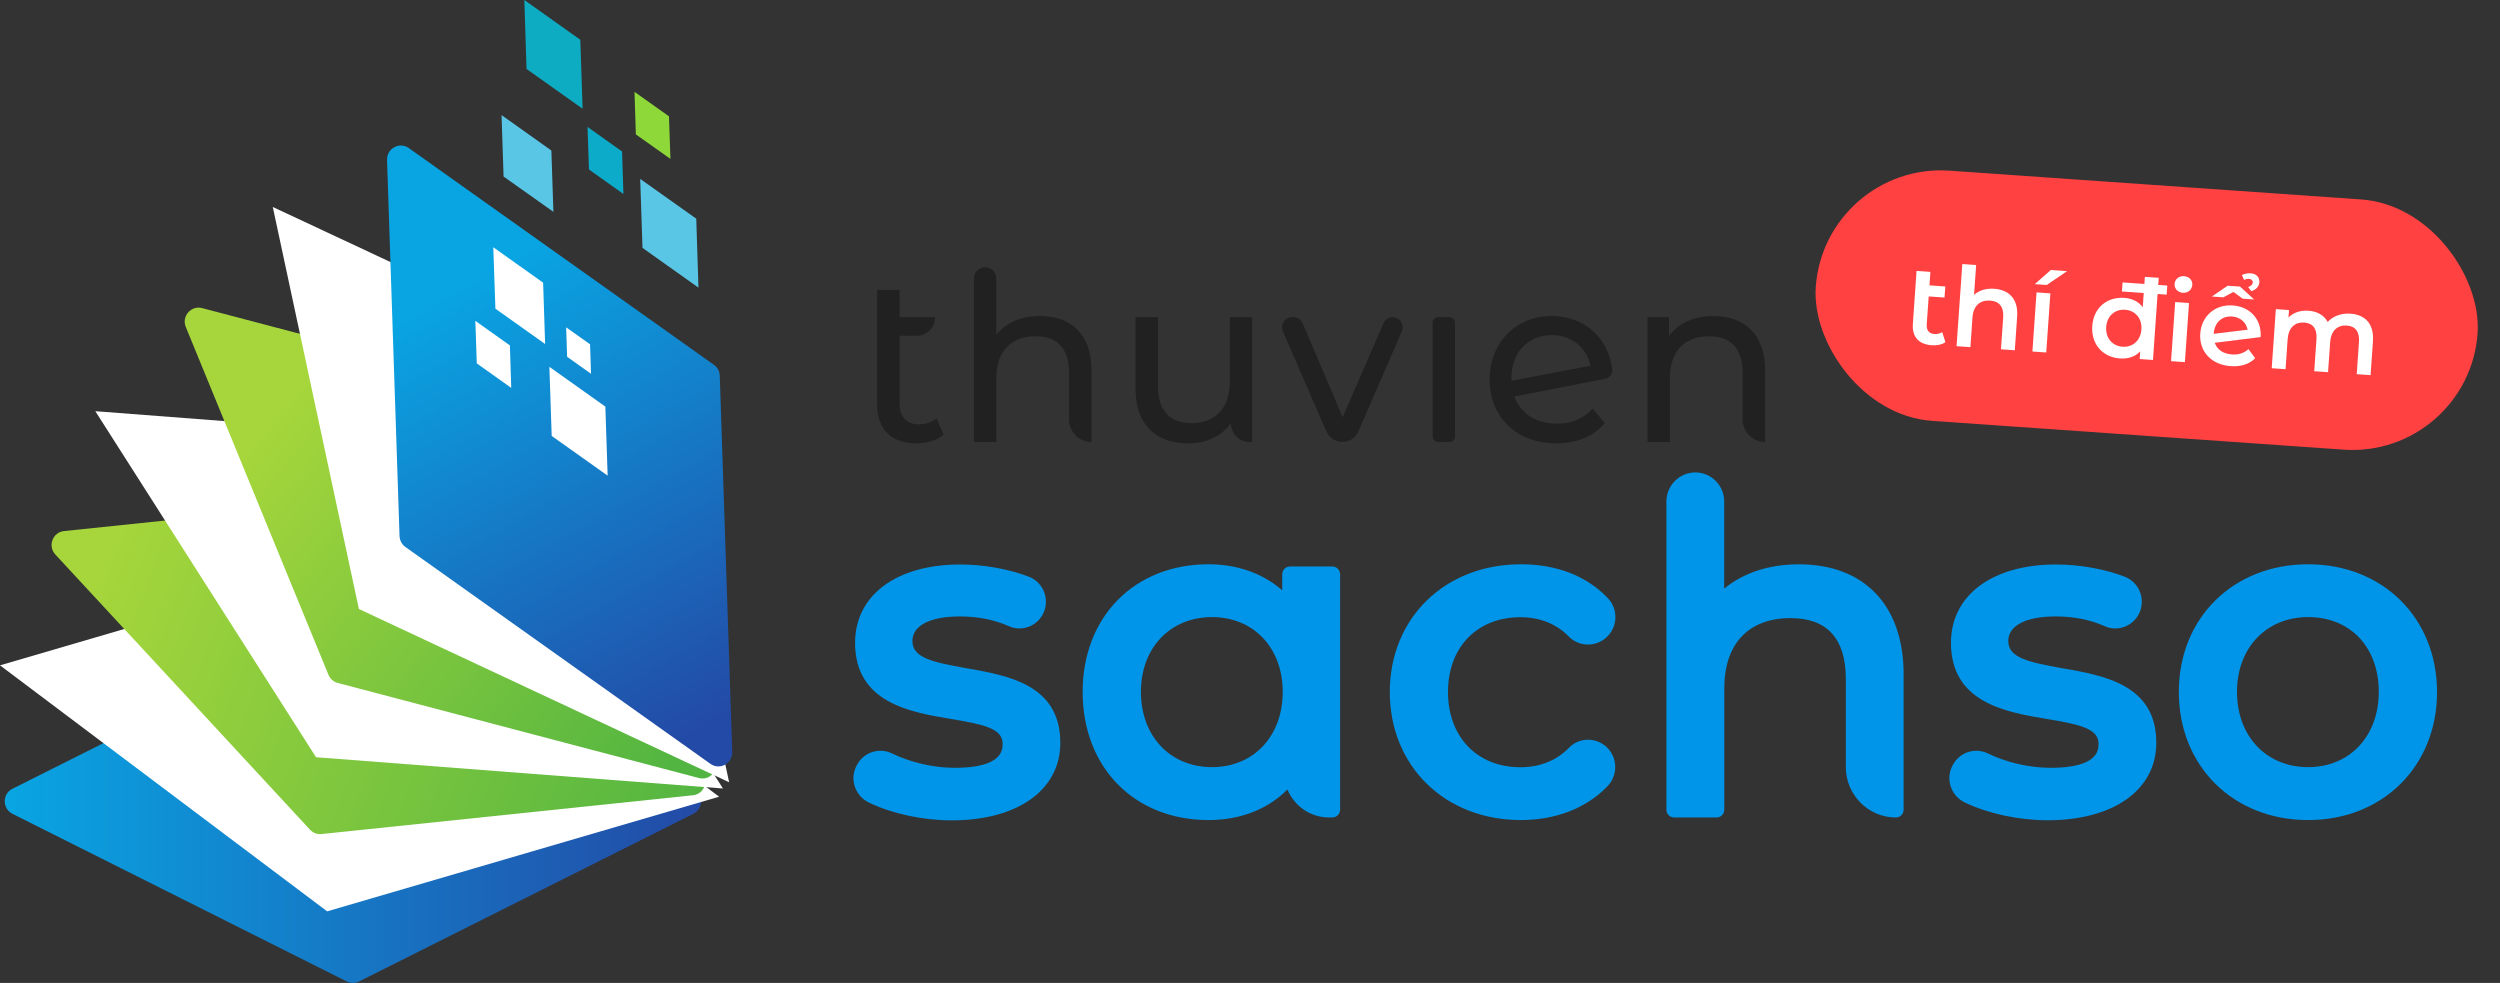
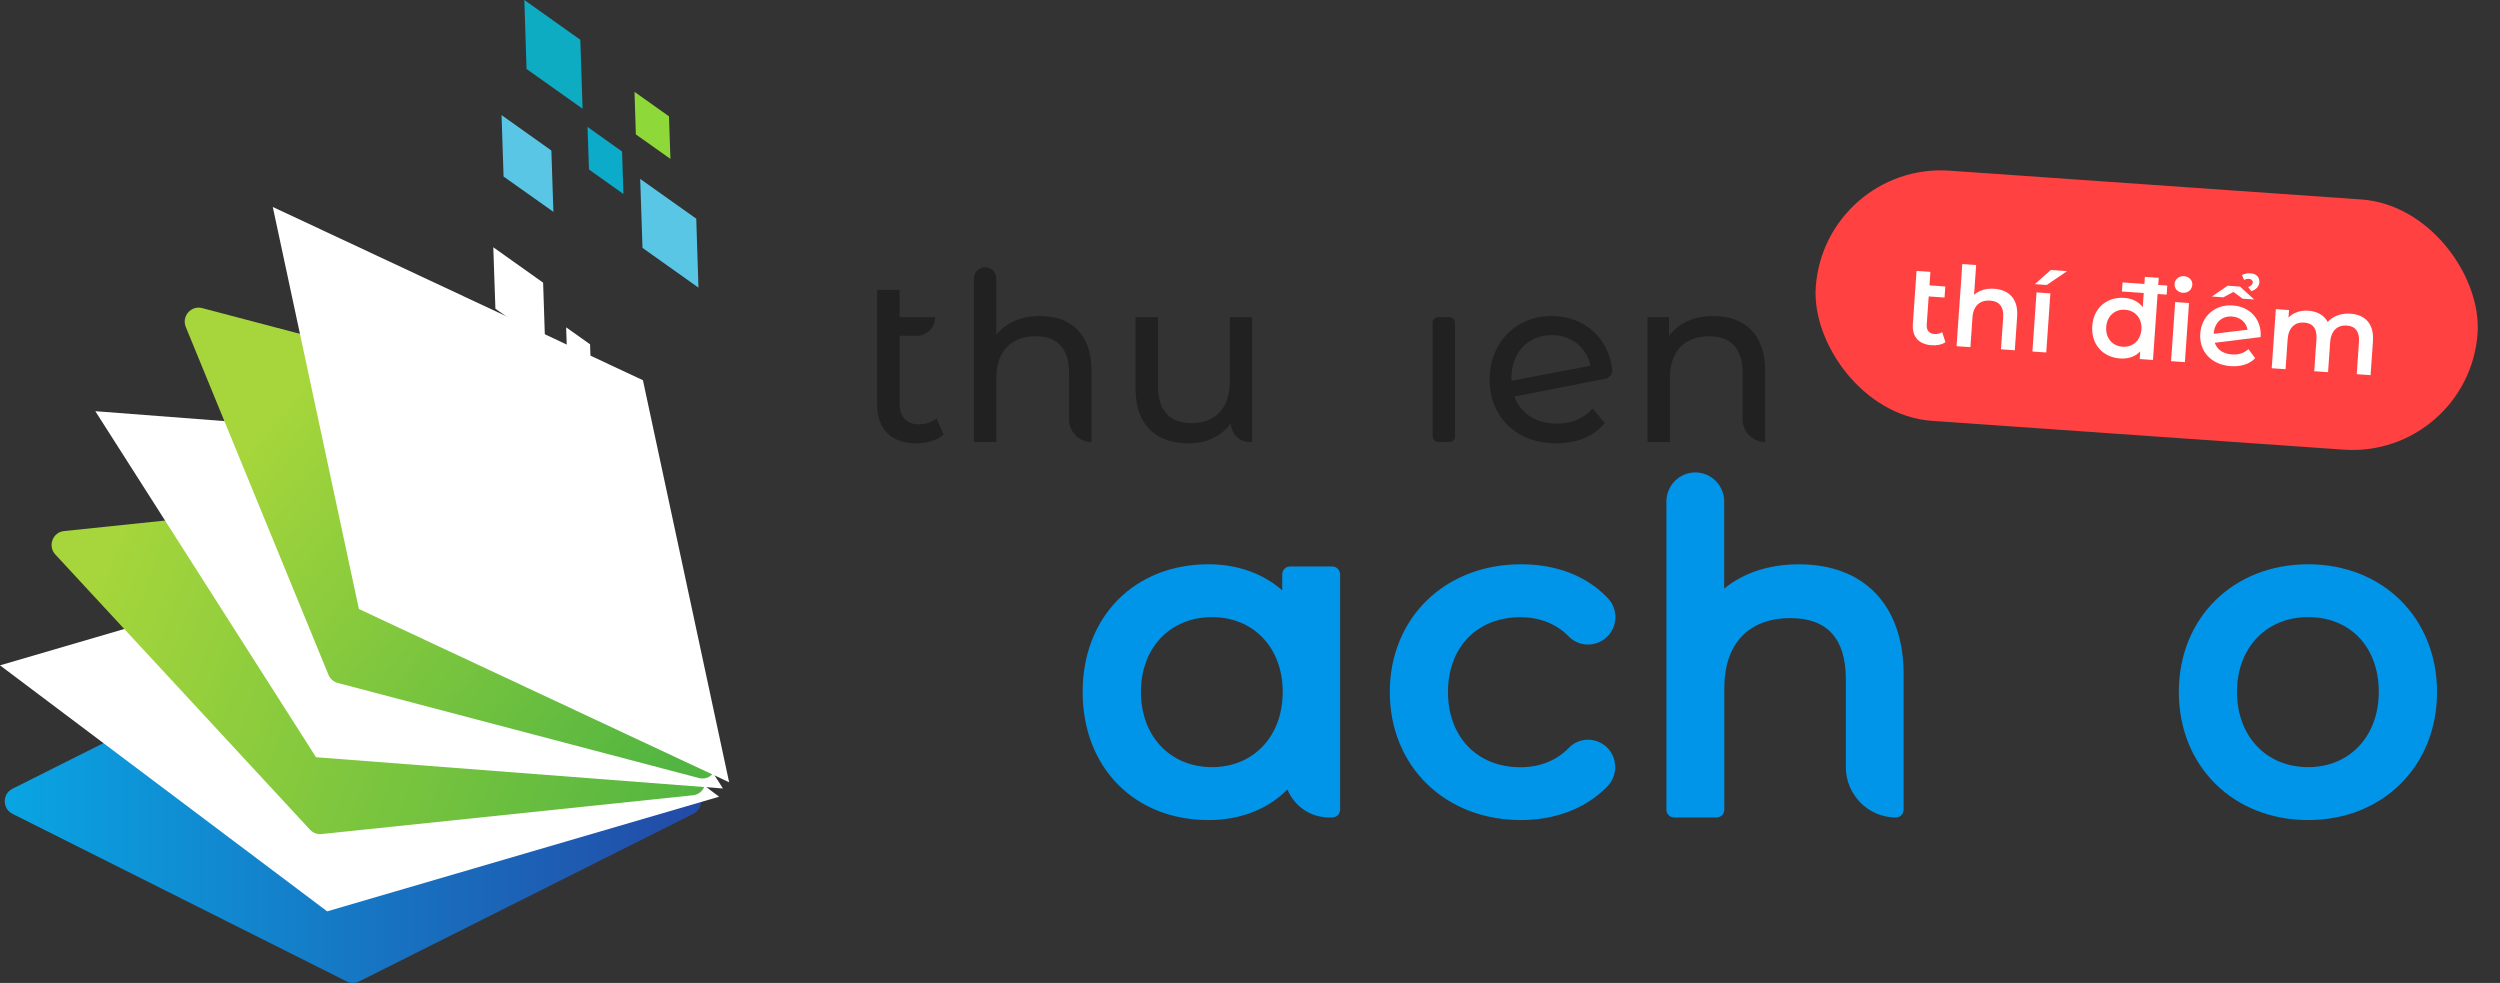
<svg xmlns="http://www.w3.org/2000/svg" width="117" height="46" viewBox="0 0 117 46" fill="none">
  <rect x="0" y="0" width="117" height="46" fill="#333333" stroke="none" />
  <rect x="85.387" y="7.578" width="31.049" height="11.738" rx="5.869" transform="rotate(4 85.387 7.578)" fill="#FF4141" />
  <path d="M110.004 14.68C110.672 14.726 111.112 15.137 111.054 15.972L110.943 17.557L110.295 17.512L110.4 16.009C110.435 15.517 110.224 15.263 109.83 15.235C109.405 15.205 109.09 15.464 109.052 16.014L108.953 17.418L108.306 17.373L108.411 15.87C108.445 15.378 108.234 15.123 107.84 15.096C107.41 15.066 107.1 15.325 107.062 15.875L106.964 17.279L106.316 17.233L106.51 14.467L107.126 14.51L107.101 14.862C107.326 14.628 107.657 14.516 108.035 14.542C108.439 14.57 108.765 14.744 108.935 15.068C109.178 14.799 109.564 14.649 110.004 14.68Z" fill="white" />
  <path d="M105.254 13.051C105.172 13.046 105.103 13.062 105.022 13.098L104.923 12.872C105.037 12.807 105.185 12.781 105.33 12.791C105.599 12.81 105.754 12.977 105.738 13.21C105.724 13.412 105.573 13.563 105.365 13.627L105.212 13.439C105.356 13.381 105.424 13.303 105.43 13.225C105.437 13.127 105.363 13.059 105.254 13.051ZM104.525 13.662L104.054 13.915L103.515 13.877L104.253 13.372L104.834 13.412L105.494 14.016L104.955 13.978L104.525 13.662ZM104.455 16.588C104.766 16.61 105.011 16.528 105.228 16.34L105.542 16.763C105.277 17.041 104.878 17.169 104.401 17.136C103.474 17.071 102.914 16.433 102.972 15.61C103.03 14.786 103.672 14.237 104.496 14.295C105.268 14.349 105.853 14.91 105.798 15.776L103.65 16.042C103.763 16.368 104.051 16.56 104.455 16.588ZM104.46 14.813C103.988 14.78 103.639 15.089 103.602 15.617L103.601 15.622L105.187 15.431C105.122 15.088 104.848 14.84 104.46 14.813Z" fill="white" />
  <path d="M102.157 13.703C101.919 13.686 101.754 13.503 101.77 13.285C101.785 13.068 101.973 12.909 102.211 12.925C102.45 12.942 102.615 13.115 102.6 13.328C102.584 13.556 102.401 13.72 102.157 13.703ZM101.605 16.903L101.799 14.136L102.446 14.181L102.253 16.948L101.605 16.903Z" fill="white" />
  <path d="M101.429 13.364L101.4 13.789L100.975 13.759L100.759 16.847L100.137 16.803L100.162 16.446C99.926 16.695 99.596 16.802 99.217 16.776C98.414 16.719 97.858 16.118 97.918 15.258C97.978 14.398 98.612 13.885 99.416 13.941C99.773 13.966 100.081 14.108 100.281 14.377L100.327 13.713L99.306 13.642L99.336 13.217L100.357 13.289L100.38 12.957L101.028 13.002L101.005 13.334L101.429 13.364ZM99.334 16.227C99.8 16.259 100.181 15.947 100.218 15.419C100.255 14.89 99.921 14.529 99.455 14.496C98.989 14.463 98.608 14.775 98.571 15.304C98.534 15.832 98.868 16.194 99.334 16.227Z" fill="white" />
  <path d="M95.228 13.298L95.977 12.637L96.739 12.69L95.787 13.337L95.228 13.298ZM95.117 16.451L95.31 13.684L95.958 13.729L95.764 16.496L95.117 16.451Z" fill="white" />
  <path d="M93.333 13.514C93.996 13.56 94.462 13.973 94.403 14.807L94.293 16.393L93.645 16.347L93.75 14.845C93.784 14.352 93.558 14.097 93.143 14.068C92.682 14.036 92.351 14.294 92.313 14.848L92.215 16.247L91.567 16.202L91.836 12.357L92.484 12.403L92.386 13.802C92.614 13.589 92.949 13.487 93.333 13.514Z" fill="white" />
  <path d="M90.896 15.542L91.045 16.016C90.881 16.129 90.643 16.175 90.41 16.159C89.804 16.116 89.479 15.771 89.522 15.16L89.695 12.678L90.343 12.723L90.299 13.355L91.04 13.407L91.004 13.925L90.263 13.873L90.171 15.189C90.152 15.459 90.281 15.614 90.525 15.631C90.66 15.64 90.792 15.613 90.896 15.542Z" fill="white" />
-   <path d="M45.221 31.271C43.657 30.995 42.7 30.787 42.7 29.999C42.7 29.279 43.527 28.849 44.915 28.849C45.764 28.849 46.537 29.003 47.215 29.306C47.8 29.569 48.496 29.325 48.801 28.754C48.972 28.437 48.995 28.061 48.873 27.726C48.747 27.387 48.482 27.115 48.145 26.988C47.202 26.626 46.029 26.418 44.938 26.418C41.95 26.418 40.018 27.858 40.018 30.085C40.018 32.897 42.611 33.331 44.506 33.648C46.007 33.897 46.923 34.087 46.923 34.803C46.923 35.083 46.923 35.934 44.686 35.934C43.702 35.934 42.633 35.69 41.752 35.264C41.141 34.966 40.418 35.206 40.104 35.803L40.086 35.835C39.928 36.138 39.897 36.482 40.005 36.808C40.113 37.134 40.337 37.397 40.647 37.551C41.721 38.076 43.177 38.393 44.538 38.393C47.624 38.393 49.623 36.971 49.623 34.766C49.623 32.041 47.184 31.615 45.221 31.271Z" fill="#0095E8" />
  <path d="M62.353 26.512H60.372C60.17 26.512 60.008 26.675 60.008 26.879V27.626C59.101 26.834 57.906 26.408 56.558 26.408C53.09 26.408 50.668 28.867 50.668 32.384C50.668 35.916 53.09 38.379 56.558 38.379C58.045 38.379 59.33 37.876 60.251 36.948C60.565 37.713 61.316 38.256 62.187 38.256H62.353C62.555 38.256 62.717 38.093 62.717 37.89V26.875C62.713 26.675 62.551 26.512 62.353 26.512ZM60.031 32.38C60.031 34.453 58.669 35.902 56.724 35.902C54.765 35.902 53.395 34.453 53.395 32.38C53.395 30.32 54.765 28.88 56.724 28.88C58.669 28.88 60.031 30.32 60.031 32.38Z" fill="#0095E8" />
  <path d="M71.18 26.408C67.626 26.408 65.043 28.921 65.043 32.384C65.043 35.857 67.622 38.379 71.18 38.379C72.82 38.379 74.258 37.813 75.237 36.789C75.502 36.509 75.632 36.128 75.583 35.744C75.538 35.359 75.322 35.019 74.999 34.816C74.496 34.499 73.835 34.571 73.426 34.997C72.847 35.594 72.065 35.907 71.158 35.907C69.132 35.907 67.766 34.489 67.766 32.384C67.766 30.293 69.127 28.885 71.158 28.885C72.061 28.885 72.842 29.197 73.422 29.79C73.835 30.216 74.5 30.288 75.017 29.958C75.336 29.749 75.547 29.41 75.592 29.029C75.637 28.645 75.511 28.264 75.242 27.988C74.253 26.951 72.847 26.408 71.18 26.408Z" fill="#0095E8" />
  <path d="M84.188 26.41C82.795 26.41 81.587 26.809 80.693 27.547V23.472C80.693 22.721 80.086 22.109 79.341 22.109C78.595 22.109 77.988 22.721 77.988 23.472V37.892C77.988 38.096 78.15 38.258 78.352 38.258H80.333C80.536 38.258 80.697 38.096 80.697 37.892V32.219C80.697 30.127 81.829 28.928 83.797 28.928C85.513 28.928 86.385 29.887 86.385 31.784V35.9C86.385 37.199 87.436 38.258 88.726 38.258C88.928 38.258 89.09 38.096 89.09 37.892V31.553C89.085 28.33 87.252 26.41 84.188 26.41Z" fill="#0095E8" />
-   <path d="M96.508 31.271C94.944 30.995 93.987 30.787 93.987 29.999C93.987 29.279 94.814 28.849 96.202 28.849C97.052 28.849 97.824 29.003 98.503 29.306C99.087 29.569 99.783 29.325 100.088 28.754C100.259 28.437 100.282 28.061 100.16 27.726C100.035 27.387 99.769 27.115 99.433 26.988C98.489 26.626 97.317 26.418 96.225 26.418C93.237 26.418 91.305 27.858 91.305 30.085C91.305 32.897 93.898 33.331 95.793 33.648C97.294 33.897 98.211 34.087 98.211 34.803C98.211 35.083 98.211 35.934 95.973 35.934C94.989 35.934 93.92 35.69 93.04 35.264C92.429 34.966 91.705 35.206 91.391 35.803L91.373 35.835C91.216 36.138 91.189 36.482 91.292 36.804C91.4 37.13 91.624 37.392 91.934 37.546C93.008 38.071 94.464 38.388 95.829 38.388C98.916 38.388 100.915 36.967 100.915 34.762C100.915 32.041 98.471 31.615 96.508 31.271Z" fill="#0095E8" />
  <path d="M108.02 26.408C104.512 26.408 101.969 28.921 101.969 32.384C101.969 35.857 104.516 38.379 108.02 38.379C111.516 38.379 114.054 35.857 114.054 32.384C114.049 28.921 111.516 26.408 108.02 26.408ZM111.327 32.38C111.327 34.453 109.966 35.902 108.02 35.902C106.062 35.902 104.691 34.453 104.691 32.38C104.691 30.32 106.062 28.88 108.02 28.88C109.997 28.88 111.327 30.288 111.327 32.38Z" fill="#0095E8" />
  <path d="M44.157 20.342C43.84 20.617 43.359 20.748 42.889 20.748C41.718 20.748 41.051 20.099 41.051 18.92V13.565H42.102V14.842H43.763C43.763 15.323 43.376 15.713 42.899 15.713H42.102V18.876C42.102 19.505 42.419 19.858 43.009 19.858C43.316 19.858 43.609 19.757 43.83 19.582L44.157 20.342Z" fill="#212121" />
  <path d="M51.082 17.324V20.685C50.502 20.685 50.032 20.211 50.032 19.626V17.445C50.032 16.298 49.464 15.737 48.467 15.737C47.353 15.737 46.629 16.409 46.629 17.677V20.685H45.578V13.037C45.578 12.745 45.812 12.51 46.102 12.51C46.392 12.51 46.626 12.745 46.626 13.037V15.67C47.063 15.108 47.783 14.789 48.67 14.789C50.088 14.789 51.082 15.606 51.082 17.324Z" fill="#212121" />
  <path d="M58.599 14.846V20.685H58.479C57.995 20.685 57.605 20.292 57.605 19.804C57.178 20.409 56.457 20.752 55.636 20.752C54.139 20.752 53.145 19.925 53.145 18.207V14.846H54.195V18.086C54.195 19.233 54.762 19.804 55.76 19.804C56.854 19.804 57.555 19.122 57.555 17.864V14.846H58.599Z" fill="#212121" />
-   <path d="M65.605 15.509L63.573 20.189C63.443 20.488 63.15 20.683 62.823 20.683C62.496 20.683 62.202 20.488 62.072 20.189L60.04 15.509C59.904 15.197 60.13 14.844 60.471 14.844H60.534C60.721 14.844 60.891 14.958 60.968 15.133L62.836 19.527L64.747 15.13C64.821 14.958 64.991 14.844 65.178 14.844C65.511 14.847 65.741 15.197 65.605 15.509Z" fill="#212121" />
  <path d="M67.307 14.846H67.834C67.978 14.846 68.094 14.963 68.094 15.108V20.423C68.094 20.567 67.978 20.685 67.834 20.685H67.307C67.164 20.685 67.047 20.567 67.047 20.423V15.108C67.044 14.963 67.16 14.846 67.307 14.846Z" fill="#212121" />
  <path d="M74.538 19.119L75.106 19.801C74.592 20.42 73.795 20.749 72.831 20.749C70.959 20.749 69.715 19.506 69.715 17.764C69.715 16.033 70.939 14.789 72.624 14.789C74.095 14.789 75.262 15.754 75.453 17.283C75.479 17.492 75.336 17.683 75.129 17.724L70.876 18.558C71.169 19.361 71.893 19.825 72.864 19.825C73.544 19.825 74.112 19.593 74.538 19.119ZM70.732 17.71V17.821L74.438 17.115C74.252 16.278 73.564 15.683 72.624 15.683C71.52 15.683 70.732 16.487 70.732 17.71Z" fill="#212121" />
  <path d="M82.606 17.324V20.685C82.025 20.685 81.555 20.211 81.555 19.627V17.445C81.555 16.299 80.988 15.737 79.99 15.737C78.876 15.737 78.152 16.409 78.152 17.677V20.685H77.102V14.846H78.109V15.727C78.536 15.132 79.28 14.789 80.197 14.789C81.608 14.789 82.606 15.606 82.606 17.324Z" fill="#212121" />
  <path d="M16.227 29.068L0.583 36.914C0.102 37.154 0.102 37.842 0.583 38.086L16.227 45.932C16.411 46.023 16.622 46.023 16.806 45.932L32.449 38.086C32.93 37.846 32.93 37.158 32.449 36.914L16.806 29.068C16.622 28.977 16.411 28.977 16.227 29.068Z" fill="url(#paint0_linear_5364_8921)" />
  <path d="M18.343 25.773L0 31.138L15.311 42.651L33.654 37.286L18.343 25.773Z" fill="white" />
  <path d="M20.375 23.043L2.997 24.854C2.463 24.908 2.225 25.556 2.589 25.95L14.508 38.83C14.647 38.979 14.845 39.056 15.047 39.034L32.429 37.218C32.963 37.164 33.201 36.516 32.837 36.123L20.919 23.247C20.779 23.097 20.577 23.02 20.375 23.043Z" fill="url(#paint1_linear_5364_8921)" />
  <path d="M23.505 20.706L4.461 19.244L14.79 35.438L33.834 36.901L23.505 20.706Z" fill="white" />
-   <path d="M26.363 18.869L9.458 14.418C8.941 14.283 8.492 14.803 8.694 15.301L15.37 31.577C15.446 31.767 15.608 31.908 15.806 31.962L32.712 36.412C33.228 36.548 33.678 36.028 33.475 35.529L26.799 19.254C26.718 19.063 26.561 18.919 26.363 18.869Z" fill="url(#paint2_linear_5364_8921)" />
+   <path d="M26.363 18.869L9.458 14.418C8.941 14.283 8.492 14.803 8.694 15.301L15.37 31.577C15.446 31.767 15.608 31.908 15.806 31.962L32.712 36.412C33.228 36.548 33.678 36.028 33.475 35.529L26.799 19.254Z" fill="url(#paint2_linear_5364_8921)" />
  <path d="M30.089 17.794L12.766 9.686L16.796 28.501L34.123 36.61L30.089 17.794Z" fill="white" />
-   <path d="M33.416 17.077L19.134 6.932C18.698 6.619 18.096 6.95 18.114 7.488L18.698 25.086C18.707 25.29 18.805 25.48 18.972 25.598L33.249 35.748C33.685 36.061 34.287 35.73 34.269 35.191L33.685 17.593C33.681 17.385 33.582 17.195 33.416 17.077Z" fill="url(#paint3_linear_5364_8921)" />
  <path d="M25.418 13.229L23.086 11.572L23.185 14.447L25.512 16.1L25.418 13.229Z" fill="white" />
  <path d="M23.863 16.166L22.246 15.016L22.314 17.008L23.926 18.153L23.863 16.166Z" fill="white" />
  <path d="M27.615 16.113L26.496 15.32L26.541 16.697L27.66 17.493L27.615 16.113Z" fill="white" />
  <path d="M28.33 19.029L25.711 17.168L25.819 20.401L28.438 22.261L28.33 19.029Z" fill="white" />
  <path d="M25.804 7.044L23.473 5.387L23.567 8.262L25.899 9.914L25.804 7.044Z" fill="#59C6E5" />
  <path d="M29.113 7.091L27.496 5.941L27.564 7.933L29.176 9.079L29.113 7.091Z" fill="#0CABC9" />
  <path d="M31.308 5.444L29.695 4.299L29.758 6.291L31.376 7.436L31.308 5.444Z" fill="#8ED839" />
  <path d="M32.585 10.234L29.961 8.373L30.069 11.601L32.688 13.462L32.585 10.234Z" fill="#59C6E5" />
  <path d="M27.158 1.861L24.539 0L24.642 3.228L27.266 5.089L27.158 1.861Z" fill="#0DACC2" />
  <defs>
    <linearGradient id="paint0_linear_5364_8921" x1="0.224" y1="37.497" x2="32.81" y2="37.497" gradientUnits="userSpaceOnUse">
      <stop stop-color="#09A5E3" />
      <stop offset="1" stop-color="#234AA6" />
    </linearGradient>
    <linearGradient id="paint1_linear_5364_8921" x1="4.928" y1="25.978" x2="33.467" y2="37.099" gradientUnits="userSpaceOnUse">
      <stop stop-color="#A6D63B" />
      <stop offset="1" stop-color="#52B541" />
    </linearGradient>
    <linearGradient id="paint2_linear_5364_8921" x1="13.31" y1="18.84" x2="32.491" y2="34.814" gradientUnits="userSpaceOnUse">
      <stop stop-color="#A6D63B" />
      <stop offset="1" stop-color="#52B541" />
    </linearGradient>
    <linearGradient id="paint3_linear_5364_8921" x1="19.427" y1="9.336" x2="33.436" y2="33.817" gradientUnits="userSpaceOnUse">
      <stop offset="0.156" stop-color="#09A5E3" />
      <stop offset="1" stop-color="#234AA6" />
    </linearGradient>
  </defs>
</svg>